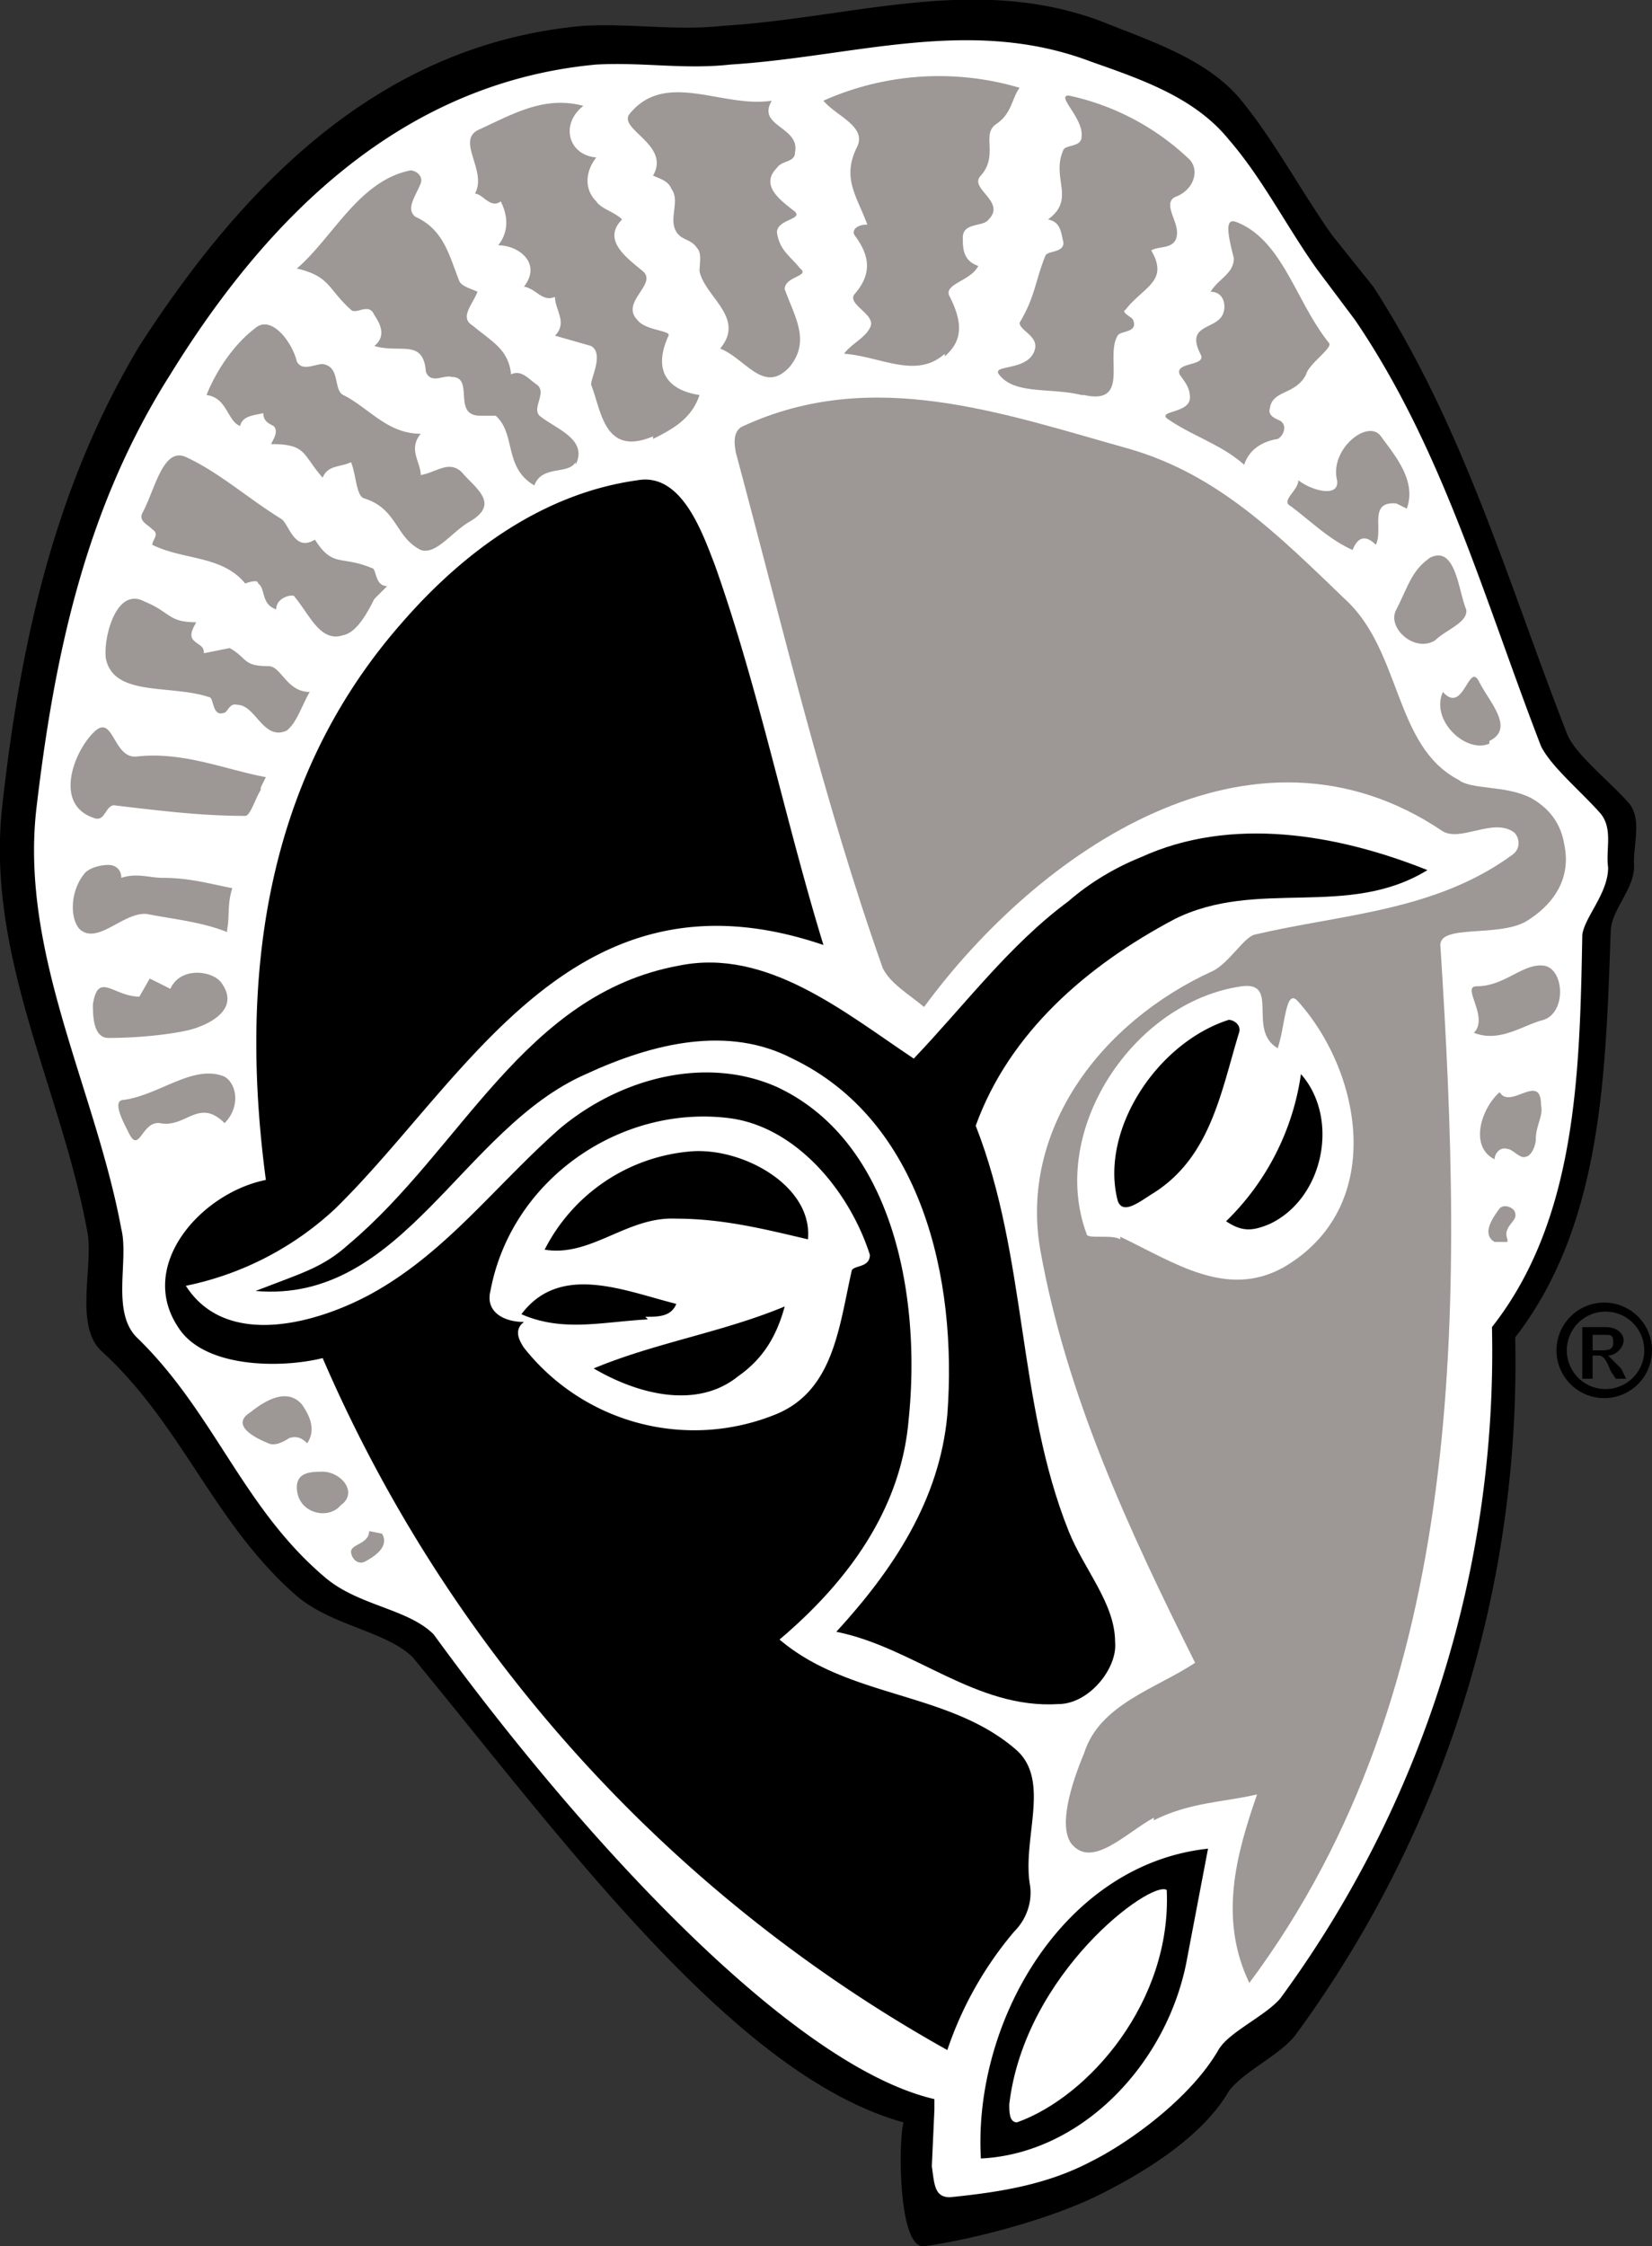
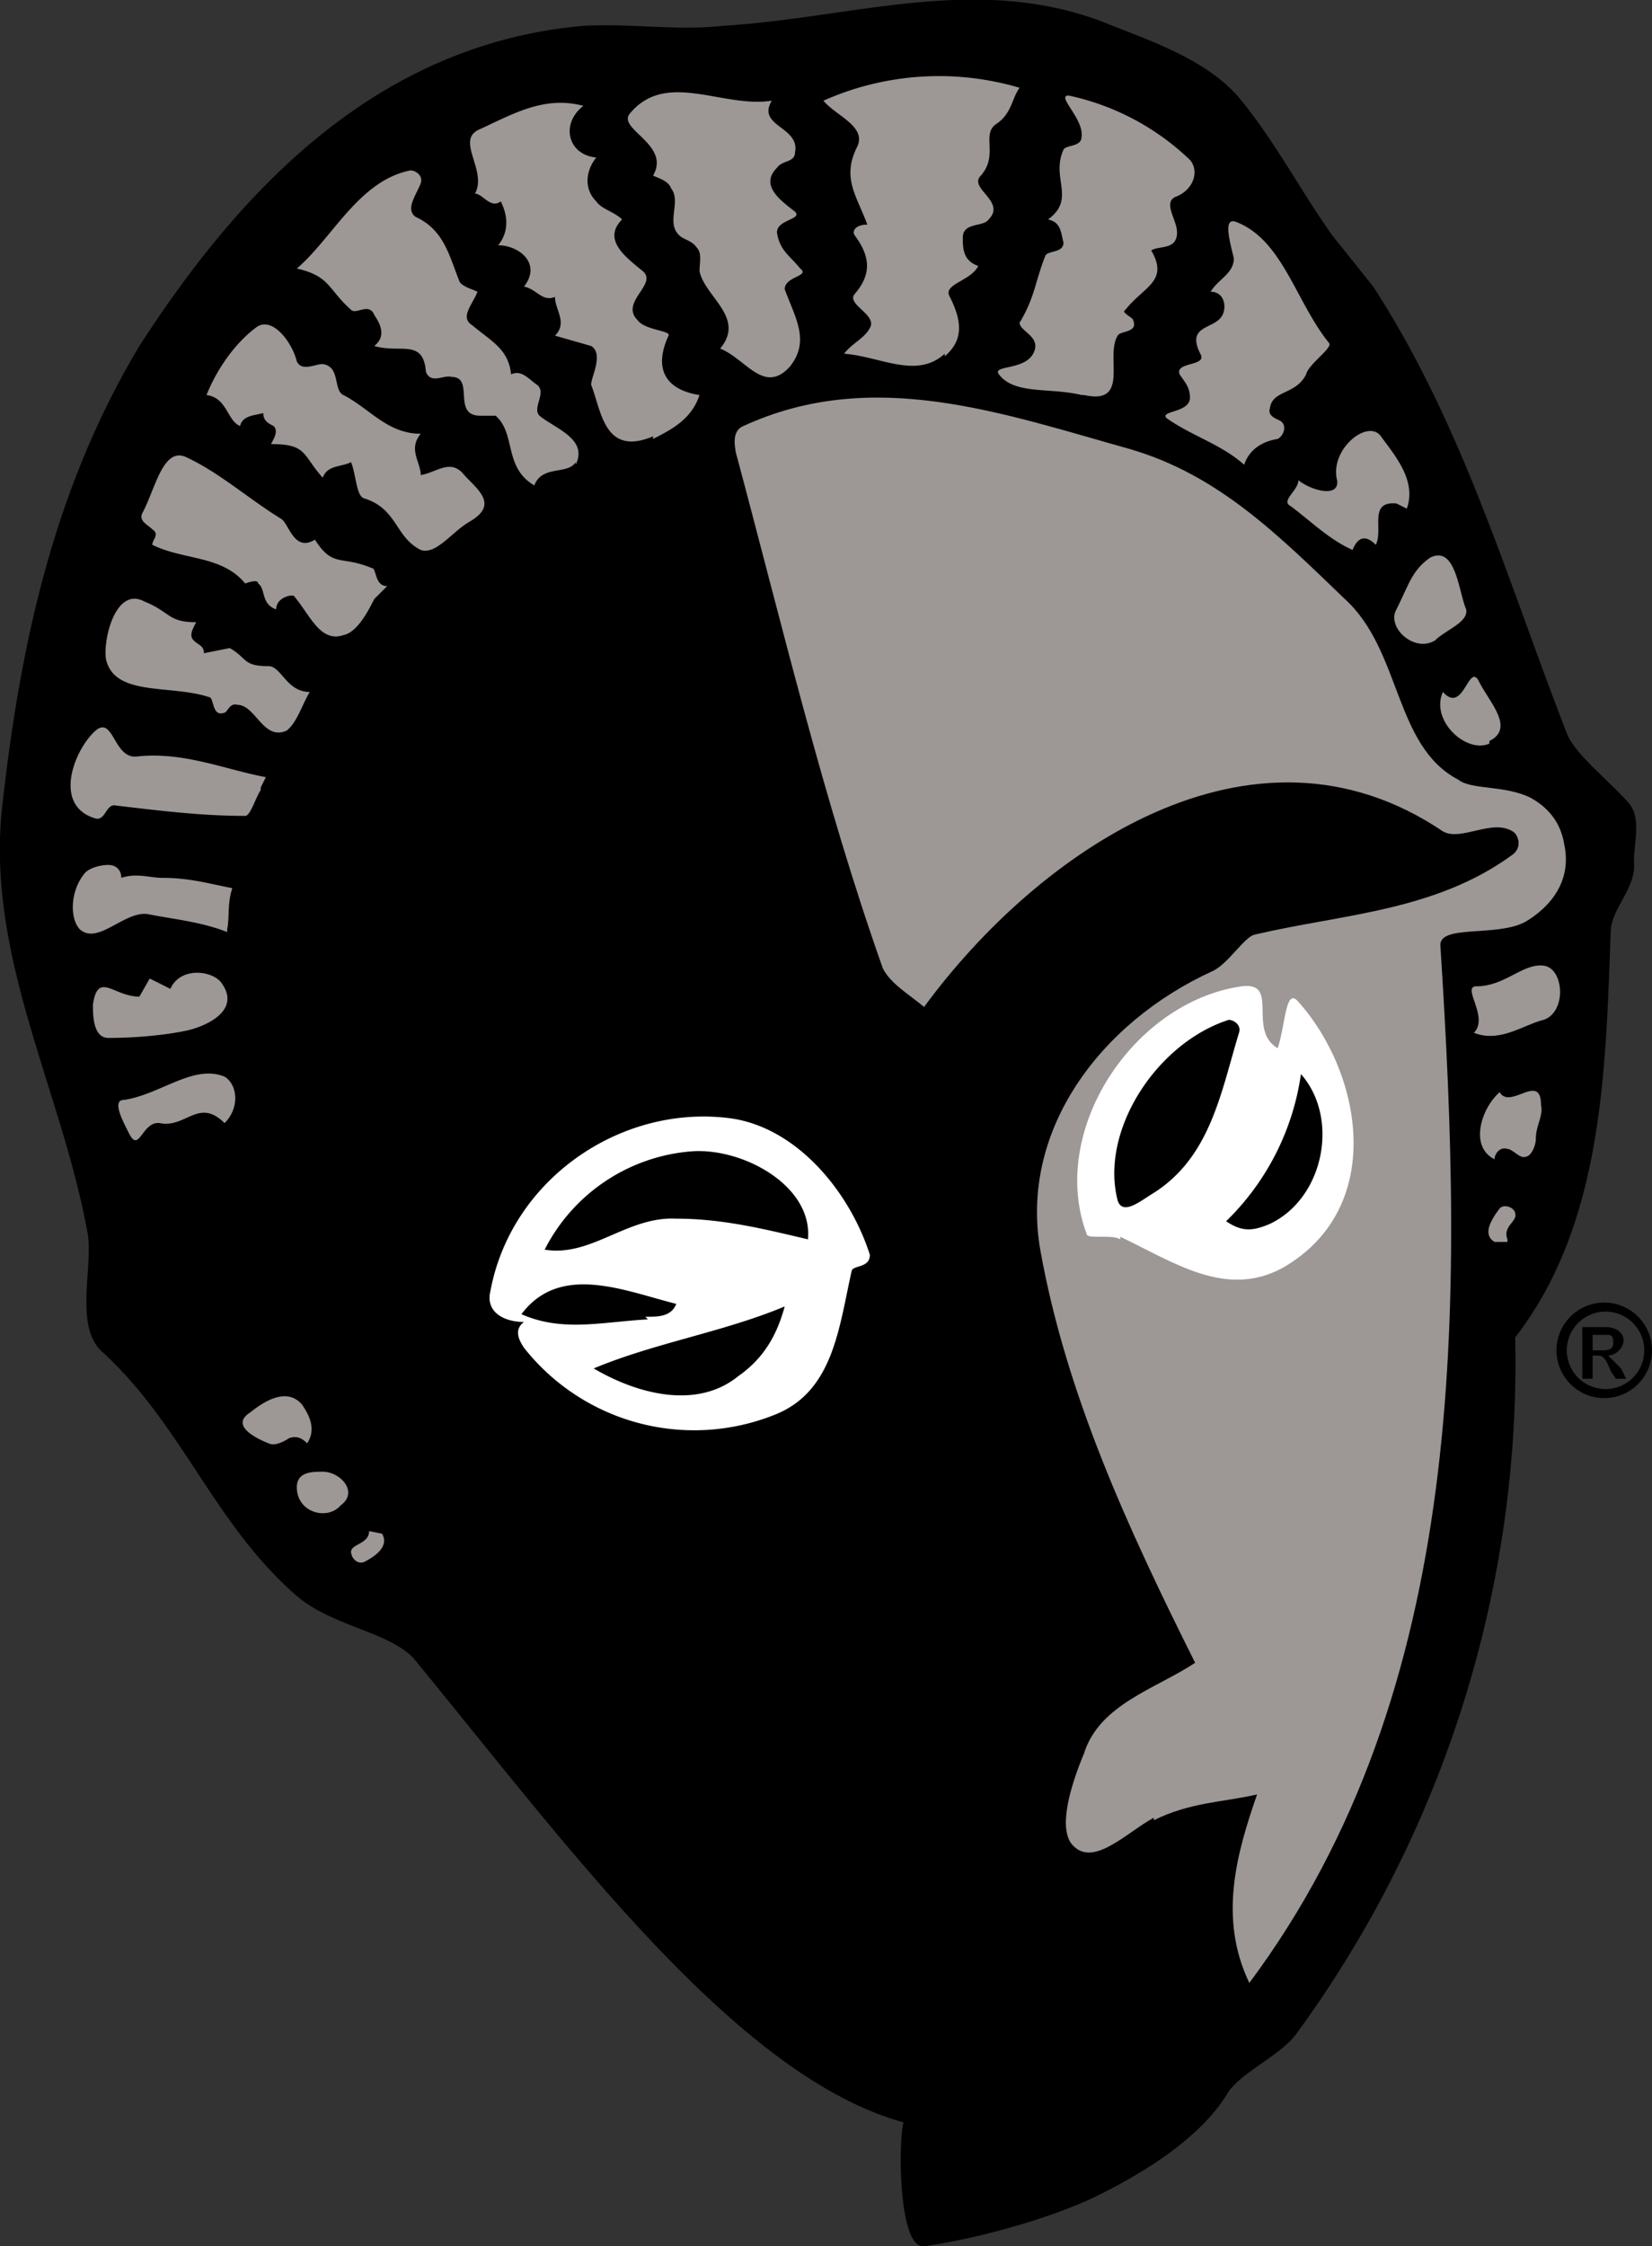
<svg xmlns="http://www.w3.org/2000/svg" viewBox="0 0 64 87" fill-rule="evenodd" clip-rule="evenodd" stroke-linejoin="round" stroke-miterlimit="2">
  <rect x="0" y="0" width="64" height="87" fill="#333333" stroke="none" />
  <g fill-rule="nonzero">
    <path d="M58.7 51.8a44 44 0 01-8.5 27c-.6.8-2 1.4-2.6 2.2-1.1 1.9-3.6 3.3-5 4-1.8.9-4.7 1.7-6.8 2-1 .1-1-4-.8-4.8-6.5-1.8-13-10.7-19-18-1-1-3-1.2-4.4-2.3-3.3-2.8-4.5-6.7-7.7-9.6-1-1-.3-3.2-.5-4.5-1-5.6-4-10.8-3.3-16.7.7-6.2 2-12.2 5.3-17.7C9.4 7.2 14.7 1.7 22.6 1c1.9-.1 3.6.2 5.4 0 5-.3 9.7-2 14.6-.2 2 .8 4.2 1.5 5.5 3.1 1.3 1.6 2.3 3.5 3.5 5.2l1.6 2c3.5 5.4 5.2 11.4 7.5 17.3.3.8 1.6 1.8 2.4 2.7.5.6.2 1.5.2 2.3.1 1-.9 1.8-.9 2.7-.2 5.4-.3 11.3-3.7 15.7" />
-     <path d="M57.8 51.4a42.3 42.3 0 01-8.2 26c-.6.7-2 1.3-2.4 2-1.1 1.9-3.5 3.6-4.9 4.3-1.7.9-3.5 1.2-5.5 1.4-.6 0-.6-.5-.7-1.2l.1-2.2v-.4C30.6 80 22.4 71 16.8 63.3c-1-1-2.9-1.1-4.2-2.2-3.2-2.7-4.3-6.4-7.3-9.3-1-1-.3-3-.6-4.2C3.7 42.2.8 37 1.4 31.4c.7-6 1.9-11.7 5.2-16.9 3.7-6 8.9-11.3 16.5-12 1.8-.1 3.4.2 5.2 0 4.8-.3 9.3-1.9 14-.1 2 .7 4 1.4 5.3 3 1.3 1.5 2.2 3.3 3.4 5l1.5 2c3.4 5 5 10.8 7.2 16.5.4.8 1.5 1.7 2.3 2.6.5.6.2 1.4.3 2.1 0 1-.9 1.9-1 2.6-.1 5.3-.2 11-3.5 15.2" fill="#fff" />
    <path d="M44.7 70.5c1.4-.7 2.7-.7 4-1-.8 2.3-1.5 4.8-.3 7.3 8.5-11.4 8.3-26.2 7.4-40.2 0-.8 2.2-.3 3.3-.9 1-.6 1.8-1.6 1.5-3-.1-.6-.4-1.3-1.3-1.8-1-.5-2.3-.3-2.8-.7-2.5-1.3-2.2-5-4.4-7-2.6-2.5-4.9-4.8-8.3-5.8-5-1.4-10-3.2-15-.9-.5.2-.3.9-.3 1 1.8 6.7 3.4 13.5 5.7 20 .3.6 1 1 1.6 1.5 4.4-6 12.7-11.8 20.1-6.8.7.4 1.9-.5 2.7 0 .2.1.4.6 0 .9-3 2.2-6.6 2.3-10 3.1-.4.1-1 1.1-1.6 1.4-4.4 2-7.5 6.2-6.7 10.8 1 5.6 3.4 10.8 6 16-1.5 1-3.7 1.6-4.3 3.5-.5 1.2-1 2.8-.5 3.5.8 1 2.1-.4 3.2-1" fill="#9d9795" />
    <path d="M39.3 74.8c.5-.5.7-1.2.6-1.8-.3-1.8.8-4-.5-5.2-2.6-2.3-6.5-2-9.2-4.3 2.6-2.2 4.7-5 5-8.5.5-4.8-.6-10.8-5.1-12.9-2.7-1.2-6-.4-8.4 1.6-2.5 2.2-4.4 4.8-7.3 6.4-2 1.1-5.6 2.2-7.2-.3a12 12 0 005.8-3c5.1-5 9.2-13.5 18.9-10.2-1.5-4.9-2.5-9.9-4.2-14.7-.5-1.3-1.3-3.6-3-3.3-3.6.5-6.7 2.7-9.2 5.6-5.4 6.2-6.2 14-5.2 21.5-2.5.5-5 3.3-3.4 5.7 1 1.6 4 1.6 5.6 1.2a56.2 56.2 0 0024.2 26.8 14 14 0 012.6-4.6" />
    <path d="M41 66c1.2 0 2.3-1.4 2.2-2.4 0-1.5-1.2-2.8-1.8-4.3-2-5-1.6-10.6-3.6-15.7 1.3-3.6 4.3-6.2 7.7-8 3.2-1.6 6.7 0 9.8-1.9-3.5-1.4-7.6-2.1-11.1-.5-1 .4-2 1-2.8 1.7-2.3 1.7-4 4-6 6.1-2.7-1.8-5.7-4.3-9.1-3.6-6 1.1-8.4 7.1-12.8 10.8-1 .9-1.8 1.1-3.6 1.8 5.7.5 8-6.3 12.8-8.4 2.6-1.2 5.5-1.9 8-.6 5 2.4 6.4 8.5 6 13.8-.3 3.3-2.1 6-4.3 8.4 3 .6 5.4 3 8.6 2.8" />
    <path d="M43.4 48c-.3-.2-1.3 0-1.3-.2-1.5-4 1.8-9 6-9.6 1.5-.2.2 1.7 1.4 2.4.3-.9.3-2.4.8-1.8 2.5 2.8 3.4 8-.6 10.3-2.2 1.2-4.2-.2-6.3-1.2" fill="#fff" />
    <path d="M49.2 47.4c2.1-1 2.7-4.1 1.2-5.8a9.9 9.9 0 01-2.9 5.7c.6.4 1 .4 1.7.1M44.7 46.2c2.2-1.4 2.6-3.9 3.3-6.2.1-.3-.2-.5-.4-.5-2.8.9-5 4.3-4.3 7 .2.6.9 0 1.4-.3" />
    <path d="M30 54.8a8.4 8.4 0 01-9.7-2.6c-.2-.3-.4-.7 0-1-.8 0-1.5-.4-1.3-1.2.8-4.3 5-7.2 9.2-6.7 2.6.3 4.7 2.8 5.5 5.3 0 .5-.6.4-.7.6-.5 2.2-.7 4.7-3 5.6" fill="#fff" />
    <path d="M28.6 53.3c1-.7 1.5-1.6 1.8-2.7-2.4 1-5 1.4-7.4 2.4 1.7 1 4 1.6 5.6.3M25 51c.5 0 1 0 1.2-.5-2-.5-4.5-1.6-6 .4 1.6.7 3.1.3 4.9.2M26.2 47.2c1.8 0 3.4.4 5.1.8.2-2.1-2.6-3.6-4.6-3.4a7 7 0 00-5.6 3.8c1.8.3 3.2-1.3 5.1-1.2M46 75.8c-.7 4-4 7.6-8 7.8-.3-5.3 3.2-11.4 8.8-12l-.8 4.2" />
-     <path d="M39.4 82.2c2.8-1 6-4.7 5.8-9-.6-.4-5.5 3.2-6.1 8.3 0 .3 0 .7.3.7" fill="#fff" />
    <path d="M61.3 53.4h.4v-.9h.2c.2 0 .3.1.5.6l.2.3h.4l-.2-.4-.5-.5c.3 0 .6-.3.6-.6 0-.2-.2-.5-.7-.5h-.9v2zm.4-1.1v-.6h.5c.2 0 .3 0 .3.3 0 .2-.1.3-.4.3h-.4zm2 0a1.5 1.5 0 11-3 0 1.5 1.5 0 013 0m.3 0a1.8 1.8 0 10-3.7 0 1.8 1.8 0 003.7 0" />
    <path d="M58.4 48c-.2-.5.4-.7.3-1 0-.2-.4-.4-.6-.2-.3.4-.7 1-.2 1.3h.5M59.5 44.1c0-.5.3-.9.2-1.3 0-1.3-1.2.2-1.6-.5-.7.6-1.2 2.1-.2 2.6 0-.2.2-.5.5-.4.2 0 .5.4.7.3.2 0 .4-.4.4-.7M59.8 39.5c.9-.3.8-2 0-2.1-.8-.1-1.5.8-2.6.8-.6 0 .5 1.2-.1 1.8 1 .4 1.9-.3 2.7-.5M57.7 28.7c1-.5 0-1.5-.4-2.3-.4-.8-.6 1.3-1.4.4-.5 1.1.9 2.4 1.8 2M55.6 24.8c.4-.4 1.3-.7 1.2-1.2-.3-.7-.4-2.5-1.4-2-.7.5-.8 1-1.3 2-.4.7.7 1.7 1.5 1.2M54.1 19.5l.4.2c.4-1.1-.5-2.1-1-2.8-.5-.7-2 .5-1.7 1.7.1.7-1 .4-1.5 0 0 .4-.7.8-.3 1 .8.6 1.5 1.3 2.4 1.7.2-.5.5-.6.9-.2.3-.6-.3-1.7.8-1.6M50.6 14.5c.1-.4 1-1 .9-1.2-1.3-1.6-1.8-4-3.6-4.7-.5-.2-.3.6-.1 1.4 0 .6-.6.8-.9 1.3.5 0 .6.5.5.8-.2.7-1.5.4-.9 1.6.3.5-1 .3-.8.8.2.3.4.5.4.9 0 .6-1.2.5-.9.8 1 .7 2.1 1 3 1.8.2-.6.7-.9 1.3-1 .2-.1.4-.5.1-.7-.2-.1-.5-.2-.4-.5.1-.7 1-.5 1.4-1.3M42 15.3c1.8.4.8-1.5 1.3-2.3.1-.2.8-.1.6-.6 0-.1-.5-.3-.3-.4.7-.9 1.7-1.1 1-2.3.3-.2 1 0 1-.7 0-.5-.6-1.2 0-1.4.7-.3.9-1.1.4-1.5a9.7 9.7 0 00-4.6-2.4c-.5 0 .6.9.5 1.6 0 .4-.6.3-.7.5-.5 1.1.5 1.9-.6 2.7.5.1.5.5.6.9 0 .4-.6.3-.7.5-.4 1-.4 1.6-1 2.6 0 .3.7.5.6 1-.2.9-1.7.6-1.4 1 .6.8 2 .5 3.2.8M36.6 13.8c.7-.6.7-1.3.2-2.3-.3-.5.8-.6 1.1-1.2-.6-.2-.6-.7-.6-1.1 0-.6.8-.4 1-.7.7-.7-.8-1.2-.3-1.7.7-.8 0-1.6.6-2 .6-.4.6-1 .9-1.4a11 11 0 00-7.6.5c.5.6 1.7 1 1.3 1.8-.6 1.2 0 1.9.4 3-.4 0-.6.2-.5.4.6.8.7 1.5 0 2.3-.3.4.9.8.6 1.3-.2.4-.7.6-1 1 1.4.1 2.8 1 3.9 0M30.6 14.2c.8-1 .2-1.9-.2-3 0-.5 1-.5.6-.8-.4-.5-.8-.7-.9-1.4 0-.5 1-.5.7-.8-.5-.4-1.4-1-.7-1.7.2-.3.7-.2.7-.6.2-1-1.5-1-.9-2-1.9.3-4.1-1.2-5.5.5-.5.6 1.6 1.2.9 2.4.2.1.6.2.7.5.4.5-.2 1.3.3 1.8.2.2.5.2.7.5.2.2.1.6.1.9.2 1 1.8 1.8.8 3 1 .4 1.7 1.8 2.7.7M14.3 59.3c0 .5-.7.5-.7.8 0 .2.2.5.5.4.4-.2 1-.6.7-1.1l-.5-.1M13.2 58.3c.7-.5 0-1.3-.7-1.3-.4 0-1 0-1 .6 0 1 1.2 1.3 1.7.7M11.2 55.7c.3-.1.5 0 .7.2.4-.6 0-1.2-.2-1.5-.6-.7-1.5-.1-2 .3-.8.5.2 1 .7 1.2.2.1.5 0 .8-.2M6.2 43.5c1 .2 1.5-1 2.5 0 .6-.6.5-1.5 0-1.8-1.2-.5-2.5.7-3.9.9-.5 0 0 .9.2 1.3.4.8.5-.5 1.2-.4M7.3 39.9c.8-.2 2-.8 1.3-1.8-.3-.5-1.6-.7-2 .2a54 54 0 00-.8-.4l-.4.7c-1 0-1.6-1-1.8.3 0 .4 0 1.3.6 1.3 1 0 2.2-.1 3.1-.3M8.8 36c.1-.5 0-1 .2-1.6-1-.2-1.7-.4-2.7-.4-.5 0-1-.2-1.6 0 0-.3-.2-.5-.5-.5s-.7.1-.9.3c-.6.7-.6 1.8-.2 2.2.7.6 1.7-.7 2.6-.6 1 .2 2.1.3 3.1.7M25.3 17c.8-.4 1.5-.8 1.8-1.7-1.3-.2-1.8-1-1.2-2.3.1-.2-.9-.2-1.2-.6-.7-.7.8-1.4.2-1.9-.6-.5-1.6-1.2-.8-2-.3-.3-.8-.4-1-.7-.5-.5-.4-1.2 0-1.7-1.1-.1-1.4-1.3-.5-2-1.5-.4-2.7.3-4 .9-1 .4.3 1.6-.2 2.5.3 0 .6.6 1 .3.3.6.3 1.2-.1 1.7.8 0 1.7.7 1 1.6.5.1.7.6 1.2.4 0 .5.5 1 0 1.5l1.4.4c.5.3 0 1.2 0 1.5.4 1 .5 2.8 2.4 2M22.3 18c.5-1-.8-1.4-1.4-1.9-.3-.3.3-.9-.1-1.2-.3-.2-.6-.6-1-.4-.1-1-.8-1.3-1.5-1.9-.5-.3 0-.8.2-1.3-.2-.1-.6-.2-.7-.4-.4-1-.6-2-1.7-2.5-.4-.3 0-.8.2-1.3.1-.3-.2-.5-.4-.5-2 .4-3 2.6-4.4 3.8 1.3.3 1.2.8 2.1 1.6.2.2.7-.3.9.2.2.3.5.8 0 1.2 1 .3 1.9-.3 2 1 .2.5.7.1 1 .2.9 0 0 1.5 1.1 1.5h.6c.8.7.3 2 1.5 2.7.3-.8 1.3-.4 1.6-.9M18.2 20.2c1.2-.7.2-1.3-.3-1.9-.5-.5-1 0-1.6.1 0-.5-.5-1 0-1.6-1.3 0-2-1-3-1.5-.4-.2-.1-1.1-.8-1.2-.3 0-.8.3-1-.1-.2-.8-1-1.8-1.6-1.3-.8.6-1.5 1.6-1.9 2.6.8.1.8 1 1.3 1.2.1-.4.5-.4.9-.5 0 .3.2.4.4.5.2.2 0 .5-.1.7 1.4 0 1.2.4 2 1.3.2-.5.7-.4 1.1-.6.2.5.2 1.3.5 1.4 1.3.4 1.2 1.5 2.2 2 .6.2 1.2-.7 1.9-1.1M14.5 23.2l.5-.5c-.5 0-.4-.7-.6-.7-1.2-.5-1.5 0-2.2-1.1-.8.5-1-.6-1.3-.8-1.3-.8-2.4-1.8-3.7-2.4-.9-.4-1.2 1.3-1.7 2.2-.1.3.2.4.4.6.3.2 0 .4 0 .6 1.2.6 2.7.4 3.6 1.5 0 0 .5-.2.5 0 .3.2.1.8.7 1 0-.5.7-.6.7-.5.6.7 1 1.8 1.9 1.5.5-.1.9-.8 1.2-1.4M12 26.8c-.9 0-1.1-1-1.6-1-1 0-.8-.3-1.5-.7l-1 .2c0-.3-.2-.3-.4-.5s0-.5.1-.7c-1.1 0-1-.4-2-.8-1.1-.6-1.6 1.4-1.5 2.2.3 1.5 2.5 1 4 1.5.2 0 .1.8.6.6.1 0 .2-.4.5-.3.7 0 1 1.4 1.9 1 .4-.3.6-1 .9-1.5M10.1 30.5l.2-.4c-1.6-.3-3.2-1-5-.8-.9.1-.9-1.6-1.6-1-.8.7-1.7 2.9 0 3.4.4.1.4-.6.8-.5 1.7.2 3.3.4 5 .4.2 0 .4-.7.6-1" fill="#9d9795" />
  </g>
</svg>